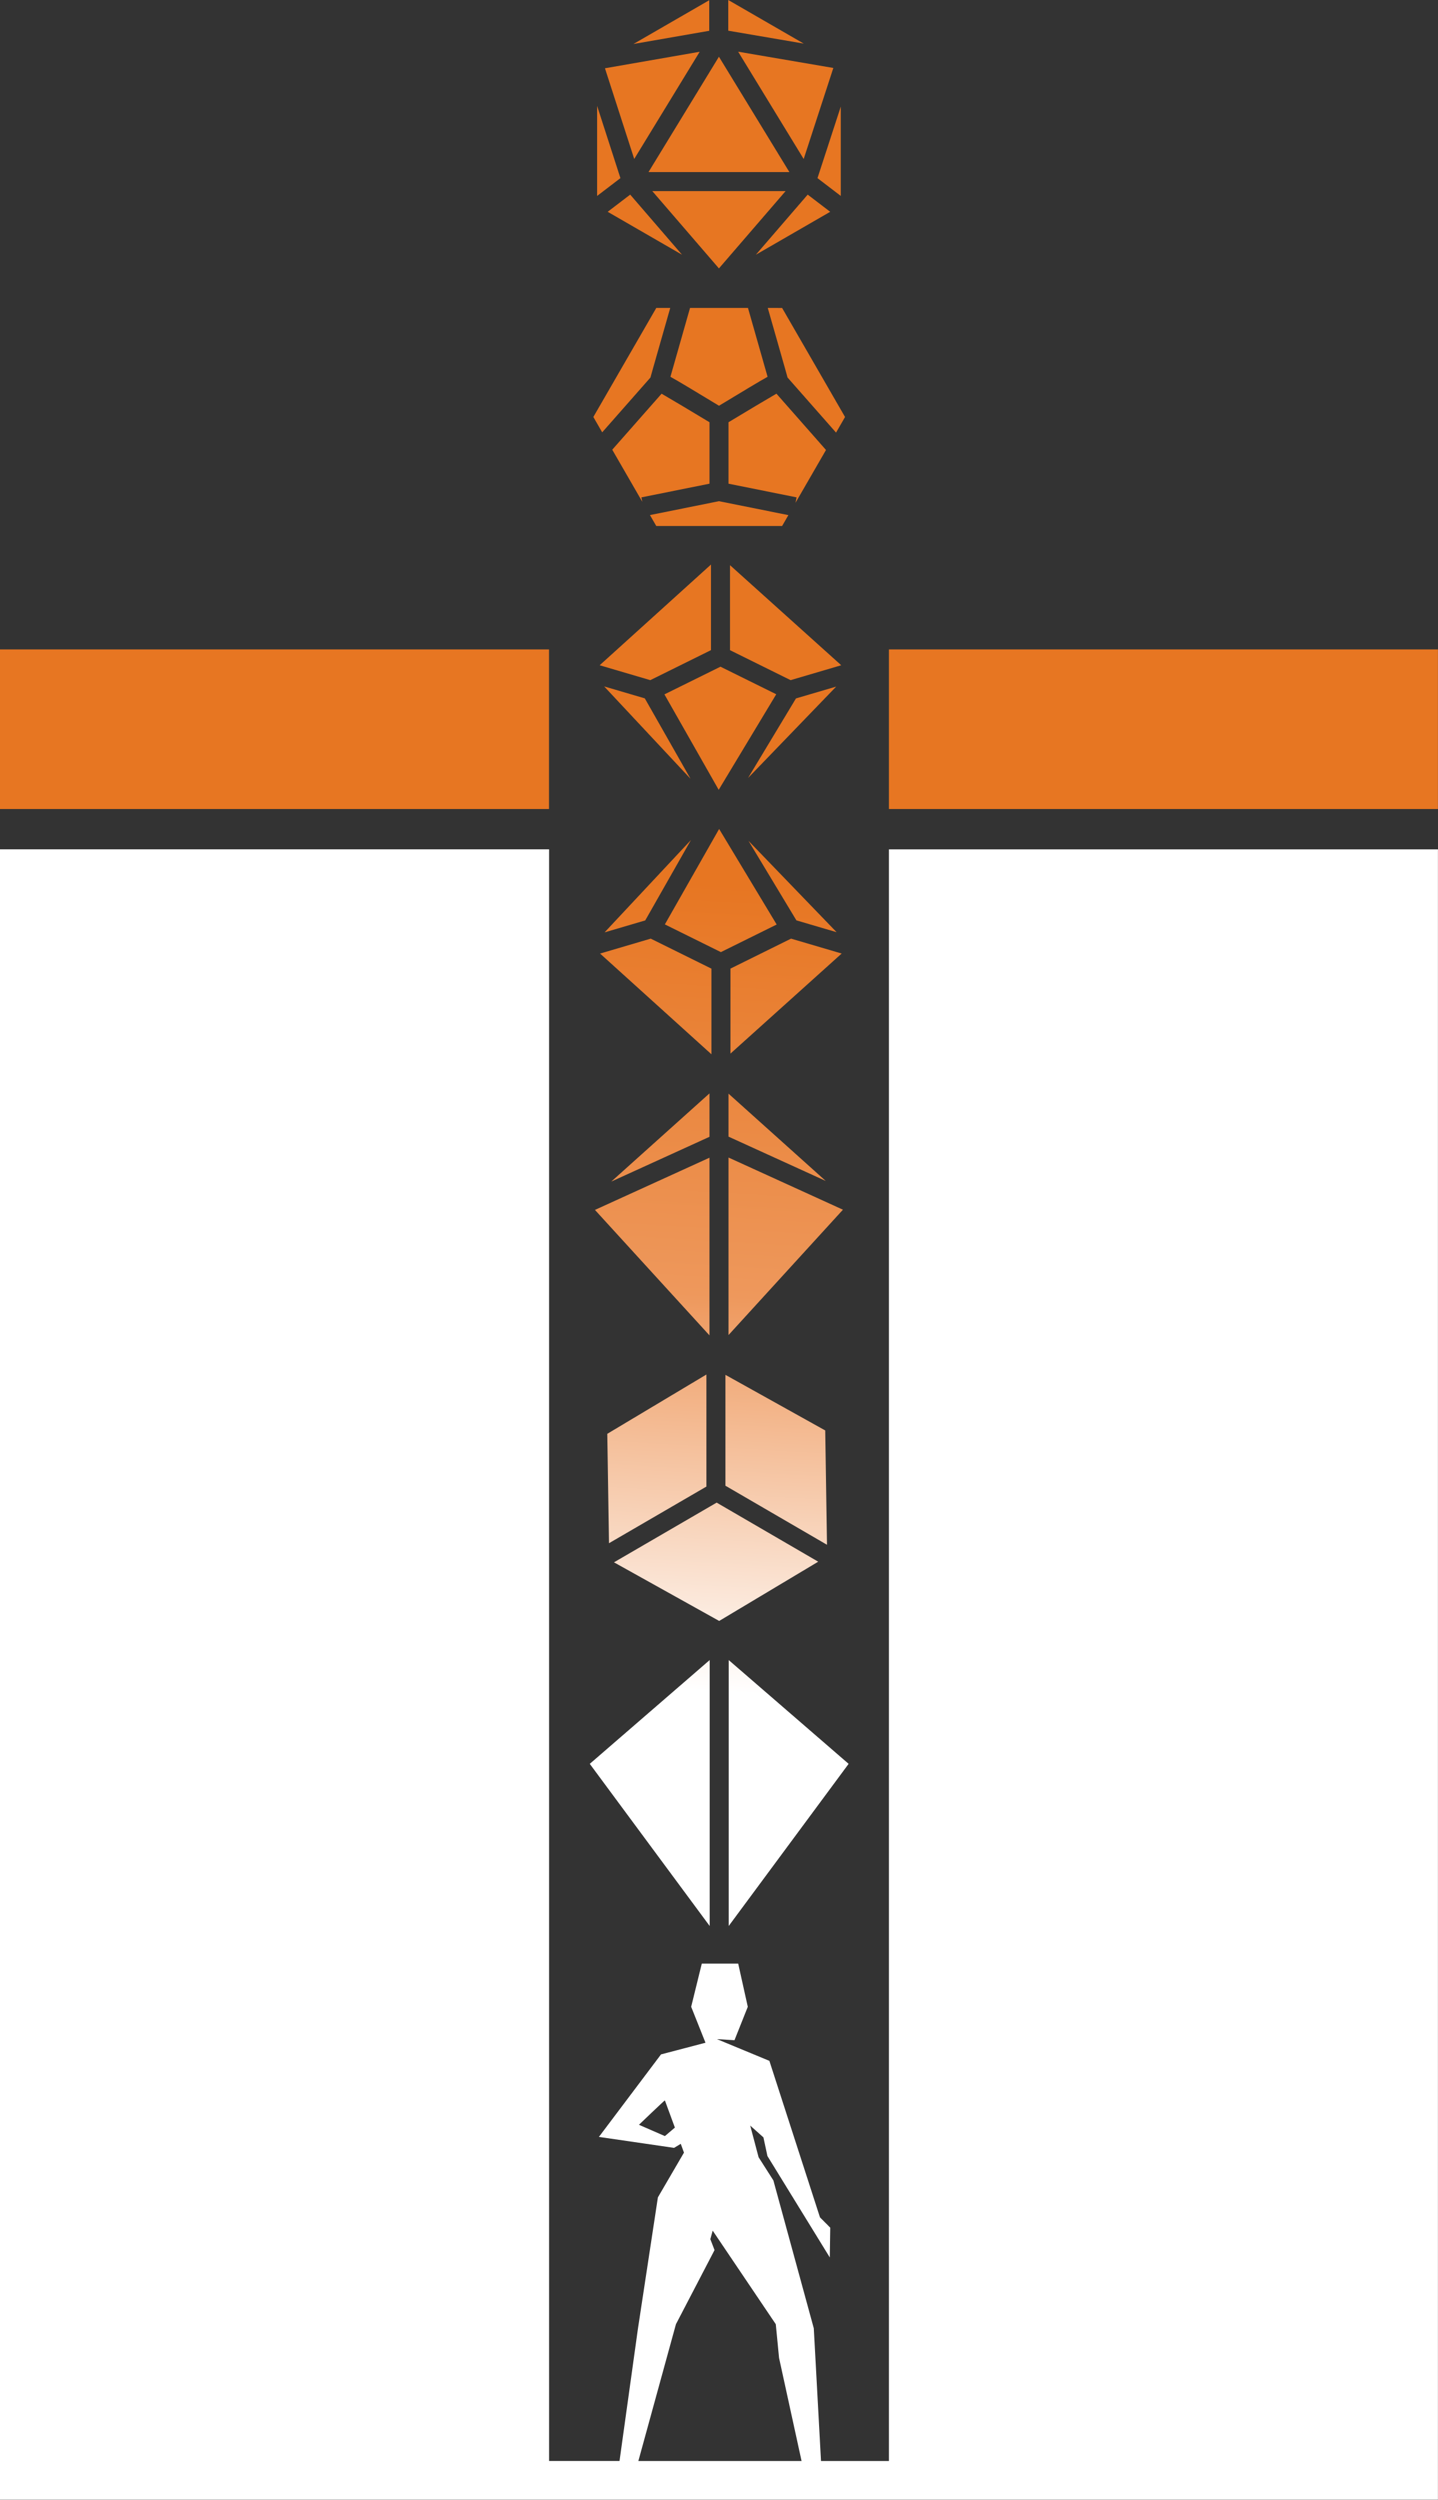
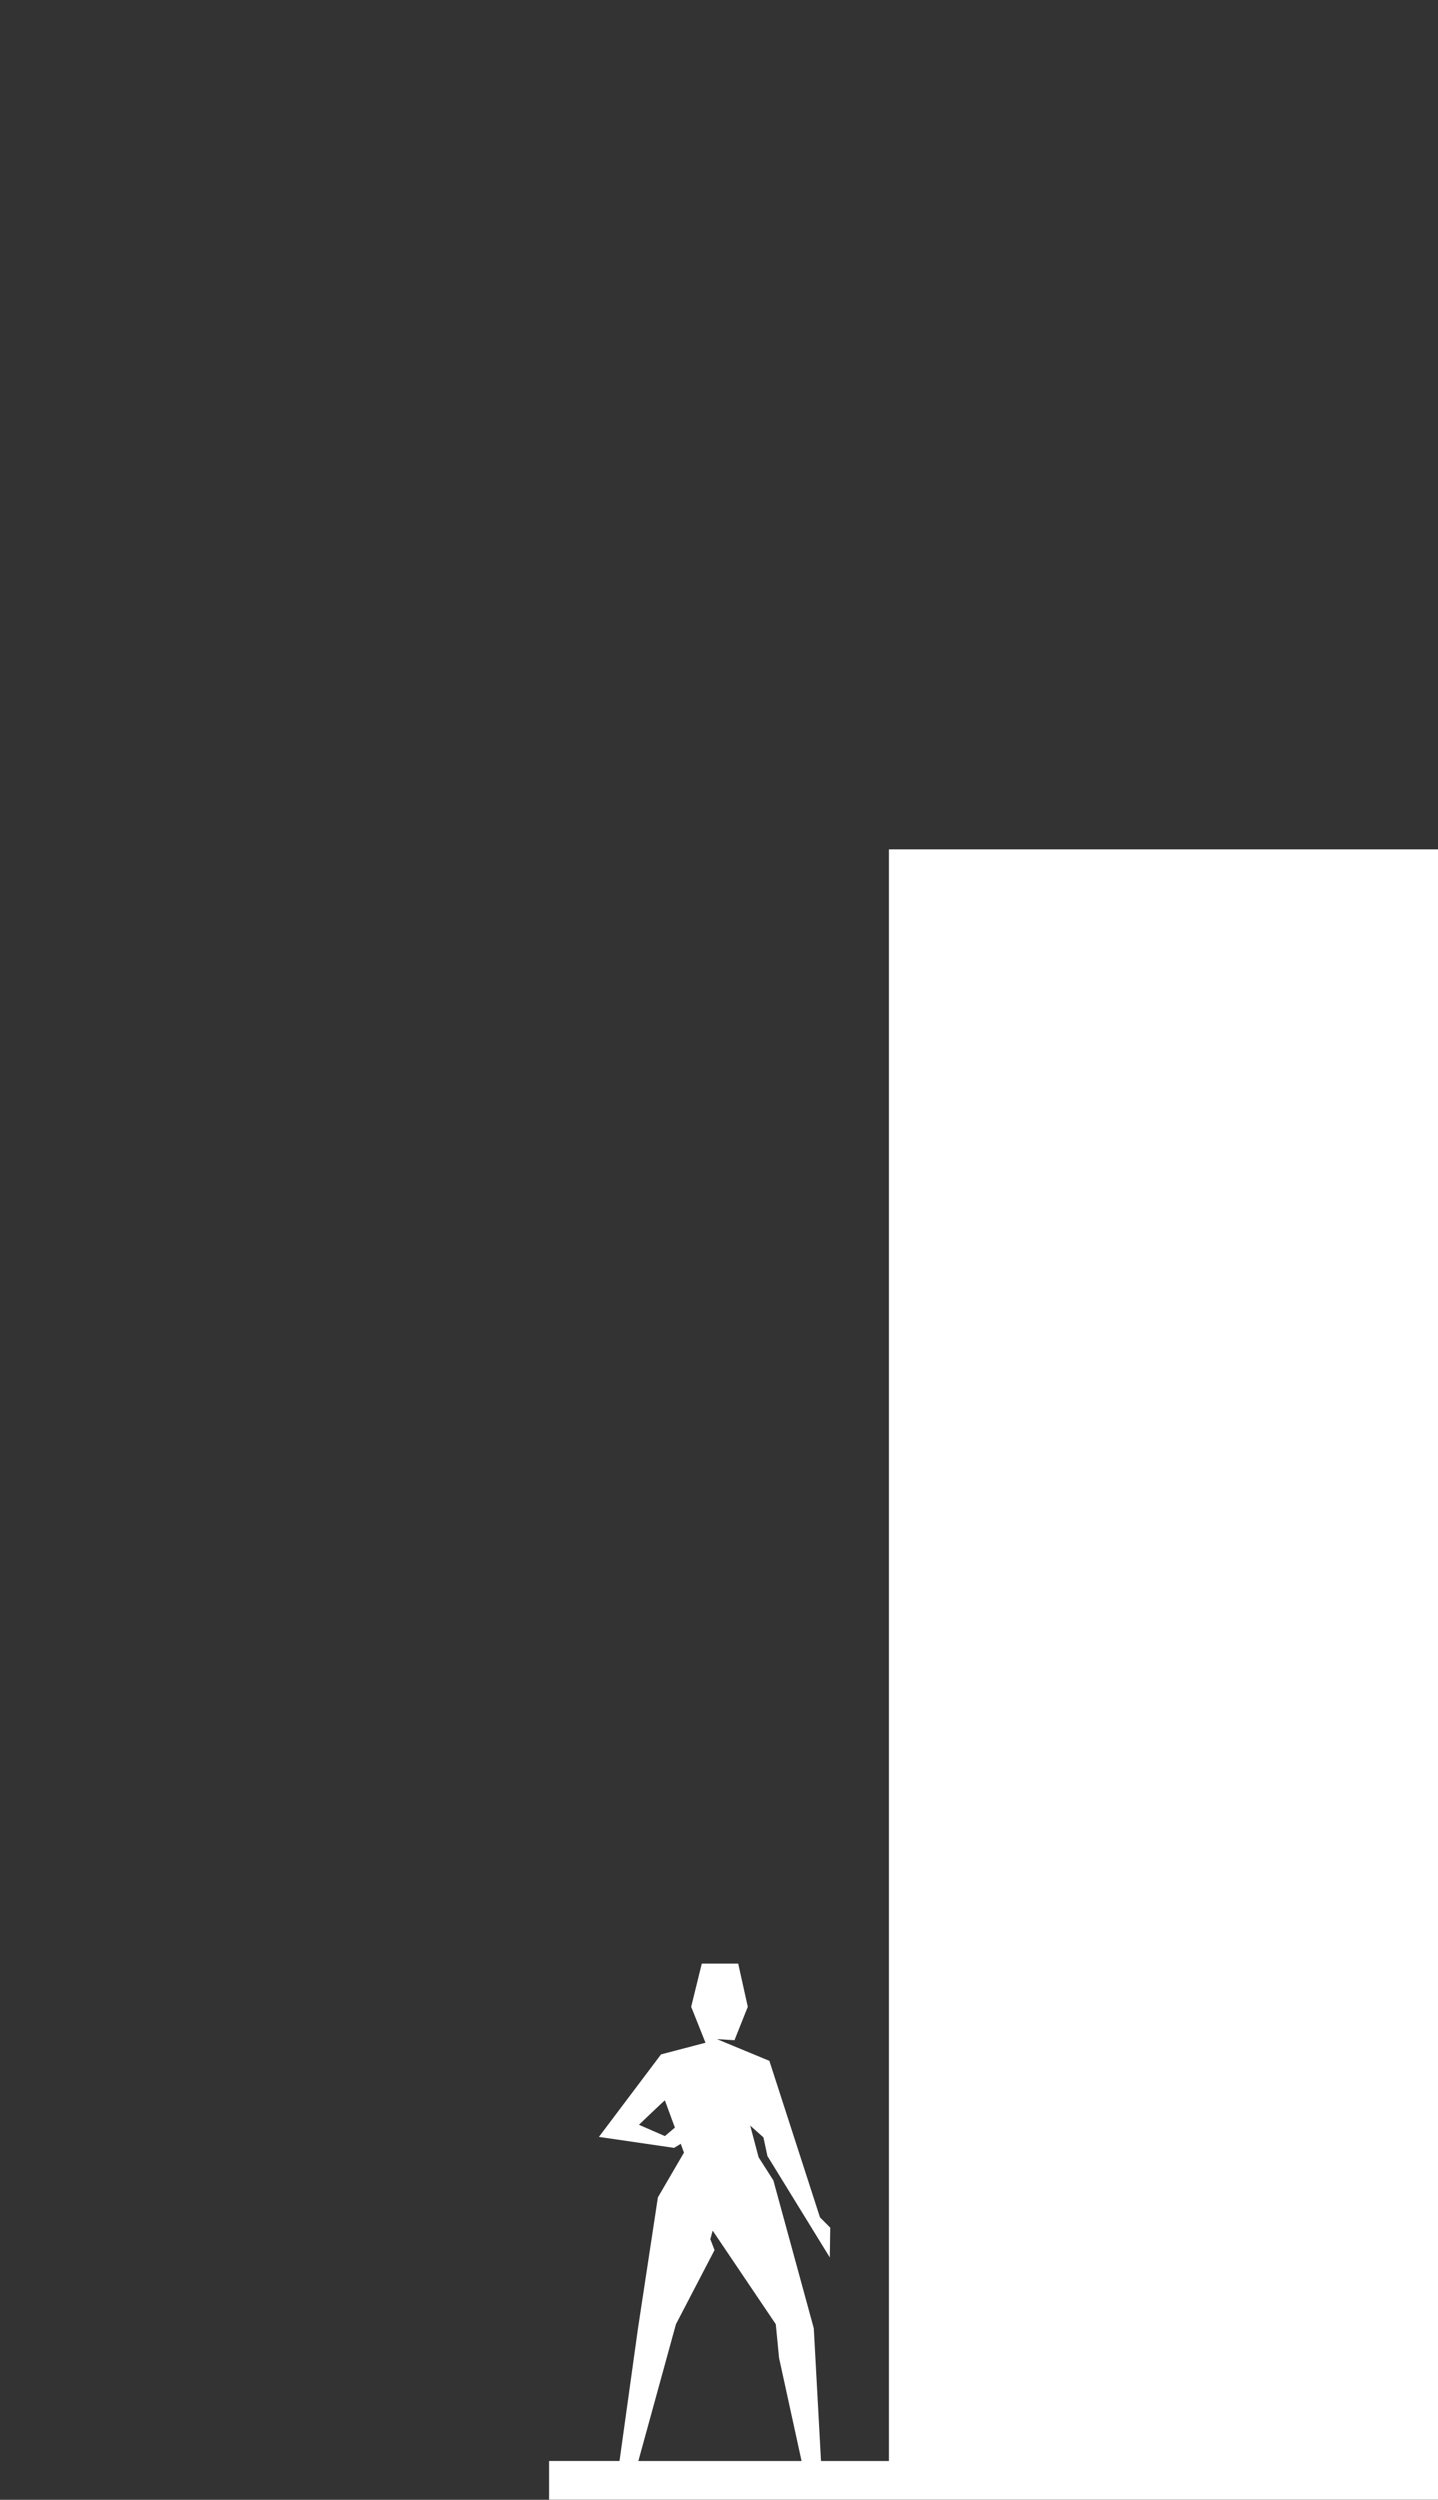
<svg xmlns="http://www.w3.org/2000/svg" xmlns:ns1="http://sodipodi.sourceforge.net/DTD/sodipodi-0.dtd" xmlns:ns2="http://www.inkscape.org/namespaces/inkscape" xmlns:xlink="http://www.w3.org/1999/xlink" id="Слой_1" x="0px" y="0px" viewBox="0 0 730.69 1269.841" xml:space="preserve" ns1:docname="врата-героев-тайтл.svg" ns2:version="1.2.2 (732a01da63, 2022-12-09)" width="730.69" height="1269.841" ns2:export-filename="врата-героев-тайтл.svg" ns2:export-xdpi="96" ns2:export-ydpi="96">
  <rect x="0" y="0" width="730.69" height="1269.841" fill="#333333" stroke="none" />
  <defs id="defs7182">
    <linearGradient ns2:collect="always" xlink:href="#SVGID_1_" id="linearGradient25820" gradientUnits="userSpaceOnUse" x1="259.796" y1="844.176" x2="291.544" y2="297.656" />
  </defs>
  <style type="text/css" id="style6440"> .st0{fill:#302D63;} .st1{fill:url(#SVGID_1_);} .st2{fill:url(#SVGID_2_);} .st3{fill:url(#SVGID_3_);} .st4{fill:url(#SVGID_4_);} .st5{fill:url(#SVGID_5_);} .st6{fill:url(#SVGID_6_);} .st7{fill:url(#SVGID_7_);} .st8{fill:url(#SVGID_8_);} .st9{fill:url(#SVGID_9_);} .st10{fill:url(#SVGID_10_);} .st11{fill:url(#SVGID_11_);} .st12{fill:url(#SVGID_12_);} .st13{fill:url(#SVGID_13_);} .st14{fill:url(#SVGID_14_);} .st15{fill:url(#SVGID_15_);} .st16{fill:url(#SVGID_16_);} .st17{fill:url(#SVGID_17_);} .st18{fill:url(#SVGID_18_);} .st19{fill:url(#SVGID_19_);} .st20{fill:url(#SVGID_20_);} .st21{fill:url(#SVGID_21_);} .st22{fill:url(#SVGID_22_);} .st23{fill:url(#SVGID_23_);} .st24{fill:url(#SVGID_24_);} .st25{fill:url(#SVGID_25_);} .st26{fill:url(#SVGID_26_);} .st27{fill:url(#SVGID_27_);} .st28{fill:url(#SVGID_28_);} .st29{fill:url(#SVGID_29_);} .st30{fill:url(#SVGID_30_);} .st31{fill:url(#SVGID_31_);} .st32{fill:url(#SVGID_32_);} .st33{fill:url(#SVGID_33_);} .st34{fill:url(#SVGID_34_);} .st35{fill:url(#SVGID_35_);} .st36{fill:url(#SVGID_36_);} .st37{fill:url(#SVGID_37_);} .st38{fill:#D68950;} </style>
  <style type="text/css" id="style6440-0"> .st0{fill:#302D63;} .st1{fill:url(#SVGID_1_);} .st2{fill:url(#SVGID_2_);} .st3{fill:url(#SVGID_3_);} .st4{fill:url(#SVGID_4_);} .st5{fill:url(#SVGID_5_);} .st6{fill:url(#SVGID_6_);} .st7{fill:url(#SVGID_7_);} .st8{fill:url(#SVGID_8_);} .st9{fill:url(#SVGID_9_);} .st10{fill:url(#SVGID_10_);} .st11{fill:url(#SVGID_11_);} .st12{fill:url(#SVGID_12_);} .st13{fill:url(#SVGID_13_);} .st14{fill:url(#SVGID_14_);} .st15{fill:url(#SVGID_15_);} .st16{fill:url(#SVGID_16_);} .st17{fill:url(#SVGID_17_);} .st18{fill:url(#SVGID_18_);} .st19{fill:url(#SVGID_19_);} .st20{fill:url(#SVGID_20_);} .st21{fill:url(#SVGID_21_);} .st22{fill:url(#SVGID_22_);} .st23{fill:url(#SVGID_23_);} .st24{fill:url(#SVGID_24_);} .st25{fill:url(#SVGID_25_);} .st26{fill:url(#SVGID_26_);} .st27{fill:url(#SVGID_27_);} .st28{fill:url(#SVGID_28_);} .st29{fill:url(#SVGID_29_);} .st30{fill:url(#SVGID_30_);} .st31{fill:url(#SVGID_31_);} .st32{fill:url(#SVGID_32_);} .st33{fill:url(#SVGID_33_);} .st34{fill:url(#SVGID_34_);} .st35{fill:url(#SVGID_35_);} .st36{fill:url(#SVGID_36_);} .st37{fill:url(#SVGID_37_);} .st38{fill:#D68950;} </style>
  <g id="g7169" ns2:label="логотип" transform="translate(249.303,2057.433)" style="display:inline">
    <linearGradient id="SVGID_1_" gradientUnits="userSpaceOnUse" x1="259.796" y1="844.176" x2="291.544" y2="297.656">
      <stop offset="0.258" style="stop-color:#ffffff;stop-opacity:1;" id="stop6466" />
      <stop offset="0.559" style="stop-color:#ee985c;stop-opacity:1;" id="stop48262" />
      <stop offset="0.872" style="stop-color:#e77622;stop-opacity:1;" id="stop6480" />
    </linearGradient>
    <linearGradient id="SVGID_2_" gradientUnits="userSpaceOnUse" x1="295.759" y1="846.265" x2="327.507" y2="299.746">
      <stop offset="0" style="stop-color:#5C5DA1" id="stop6485" />
      <stop offset="0.062" style="stop-color:#6D629B" id="stop6487" />
      <stop offset="0.224" style="stop-color:#916E8B" id="stop6489" />
      <stop offset="0.386" style="stop-color:#AB787A" id="stop6491" />
      <stop offset="0.545" style="stop-color:#BF806A" id="stop6493" />
      <stop offset="0.703" style="stop-color:#CC855C" id="stop6495" />
      <stop offset="0.856" style="stop-color:#D48853" id="stop6497" />
      <stop offset="1" style="stop-color:#D68950" id="stop6499" />
    </linearGradient>
    <linearGradient id="SVGID_3_" gradientUnits="userSpaceOnUse" x1="237.814" y1="842.899" x2="269.562" y2="296.379">
      <stop offset="0" style="stop-color:#5C5DA1" id="stop6504" />
      <stop offset="0.062" style="stop-color:#6D629B" id="stop6506" />
      <stop offset="0.224" style="stop-color:#916E8B" id="stop6508" />
      <stop offset="0.386" style="stop-color:#AB787A" id="stop6510" />
      <stop offset="0.545" style="stop-color:#BF806A" id="stop6512" />
      <stop offset="0.703" style="stop-color:#CC855C" id="stop6514" />
      <stop offset="0.856" style="stop-color:#D48853" id="stop6516" />
      <stop offset="1" style="stop-color:#D68950" id="stop6518" />
    </linearGradient>
    <linearGradient id="SVGID_4_" gradientUnits="userSpaceOnUse" x1="263.203" y1="844.374" x2="294.951" y2="297.854">
      <stop offset="0" style="stop-color:#5C5DA1" id="stop6523" />
      <stop offset="0.062" style="stop-color:#6D629B" id="stop6525" />
      <stop offset="0.224" style="stop-color:#916E8B" id="stop6527" />
      <stop offset="0.386" style="stop-color:#AB787A" id="stop6529" />
      <stop offset="0.545" style="stop-color:#BF806A" id="stop6531" />
      <stop offset="0.703" style="stop-color:#CC855C" id="stop6533" />
      <stop offset="0.856" style="stop-color:#D48853" id="stop6535" />
      <stop offset="1" style="stop-color:#D68950" id="stop6537" />
    </linearGradient>
    <linearGradient id="SVGID_5_" gradientUnits="userSpaceOnUse" x1="285.426" y1="845.665" x2="317.174" y2="299.145">
      <stop offset="0" style="stop-color:#5C5DA1" id="stop6542" />
      <stop offset="0.062" style="stop-color:#6D629B" id="stop6544" />
      <stop offset="0.224" style="stop-color:#916E8B" id="stop6546" />
      <stop offset="0.386" style="stop-color:#AB787A" id="stop6548" />
      <stop offset="0.545" style="stop-color:#BF806A" id="stop6550" />
      <stop offset="0.703" style="stop-color:#CC855C" id="stop6552" />
      <stop offset="0.856" style="stop-color:#D48853" id="stop6554" />
      <stop offset="1" style="stop-color:#D68950" id="stop6556" />
    </linearGradient>
    <linearGradient id="SVGID_6_" gradientUnits="userSpaceOnUse" x1="223.22" y1="842.051" x2="254.968" y2="295.532">
      <stop offset="0" style="stop-color:#5C5DA1" id="stop6561" />
      <stop offset="0.062" style="stop-color:#6D629B" id="stop6563" />
      <stop offset="0.224" style="stop-color:#916E8B" id="stop6565" />
      <stop offset="0.386" style="stop-color:#AB787A" id="stop6567" />
      <stop offset="0.545" style="stop-color:#BF806A" id="stop6569" />
      <stop offset="0.703" style="stop-color:#CC855C" id="stop6571" />
      <stop offset="0.856" style="stop-color:#D48853" id="stop6573" />
      <stop offset="1" style="stop-color:#D68950" id="stop6575" />
    </linearGradient>
    <linearGradient id="SVGID_7_" gradientUnits="userSpaceOnUse" x1="268.013" y1="844.653" x2="299.761" y2="298.134">
      <stop offset="0" style="stop-color:#5C5DA1" id="stop6580" />
      <stop offset="0.062" style="stop-color:#6D629B" id="stop6582" />
      <stop offset="0.224" style="stop-color:#916E8B" id="stop6584" />
      <stop offset="0.386" style="stop-color:#AB787A" id="stop6586" />
      <stop offset="0.545" style="stop-color:#BF806A" id="stop6588" />
      <stop offset="0.703" style="stop-color:#CC855C" id="stop6590" />
      <stop offset="0.856" style="stop-color:#D48853" id="stop6592" />
      <stop offset="1" style="stop-color:#D68950" id="stop6594" />
    </linearGradient>
    <linearGradient id="SVGID_8_" gradientUnits="userSpaceOnUse" x1="240.116" y1="843.033" x2="271.864" y2="296.513">
      <stop offset="0" style="stop-color:#5C5DA1" id="stop6599" />
      <stop offset="0.062" style="stop-color:#6D629B" id="stop6601" />
      <stop offset="0.224" style="stop-color:#916E8B" id="stop6603" />
      <stop offset="0.386" style="stop-color:#AB787A" id="stop6605" />
      <stop offset="0.545" style="stop-color:#BF806A" id="stop6607" />
      <stop offset="0.703" style="stop-color:#CC855C" id="stop6609" />
      <stop offset="0.856" style="stop-color:#D48853" id="stop6611" />
      <stop offset="1" style="stop-color:#D68950" id="stop6613" />
    </linearGradient>
    <linearGradient id="SVGID_9_" gradientUnits="userSpaceOnUse" x1="293.227" y1="846.118" x2="324.975" y2="299.598">
      <stop offset="0" style="stop-color:#5C5DA1" id="stop6618" />
      <stop offset="0.062" style="stop-color:#6D629B" id="stop6620" />
      <stop offset="0.224" style="stop-color:#916E8B" id="stop6622" />
      <stop offset="0.386" style="stop-color:#AB787A" id="stop6624" />
      <stop offset="0.545" style="stop-color:#BF806A" id="stop6626" />
      <stop offset="0.703" style="stop-color:#CC855C" id="stop6628" />
      <stop offset="0.856" style="stop-color:#D48853" id="stop6630" />
      <stop offset="1" style="stop-color:#D68950" id="stop6632" />
    </linearGradient>
    <linearGradient id="SVGID_10_" gradientUnits="userSpaceOnUse" x1="298.746" y1="846.427" x2="330.494" y2="299.908">
      <stop offset="0" style="stop-color:#5C5DA1" id="stop6637" />
      <stop offset="0.062" style="stop-color:#6D629B" id="stop6639" />
      <stop offset="0.224" style="stop-color:#916E8B" id="stop6641" />
      <stop offset="0.386" style="stop-color:#AB787A" id="stop6643" />
      <stop offset="0.545" style="stop-color:#BF806A" id="stop6645" />
      <stop offset="0.703" style="stop-color:#CC855C" id="stop6647" />
      <stop offset="0.856" style="stop-color:#D48853" id="stop6649" />
      <stop offset="1" style="stop-color:#D68950" id="stop6651" />
    </linearGradient>
    <linearGradient id="SVGID_11_" gradientUnits="userSpaceOnUse" x1="354.091" y1="280.973" x2="354.155" y2="279.882">
      <stop offset="0" style="stop-color:#5C5DA1" id="stop6656" />
      <stop offset="0.062" style="stop-color:#6D629B" id="stop6658" />
      <stop offset="0.224" style="stop-color:#916E8B" id="stop6660" />
      <stop offset="0.386" style="stop-color:#AB787A" id="stop6662" />
      <stop offset="0.545" style="stop-color:#BF806A" id="stop6664" />
      <stop offset="0.703" style="stop-color:#CC855C" id="stop6666" />
      <stop offset="0.856" style="stop-color:#D48853" id="stop6668" />
      <stop offset="1" style="stop-color:#D68950" id="stop6670" />
    </linearGradient>
    <linearGradient id="SVGID_12_" gradientUnits="userSpaceOnUse" x1="238.612" y1="842.946" x2="270.36" y2="296.426">
      <stop offset="0" style="stop-color:#5C5DA1" id="stop6675" />
      <stop offset="0.062" style="stop-color:#6D629B" id="stop6677" />
      <stop offset="0.224" style="stop-color:#916E8B" id="stop6679" />
      <stop offset="0.386" style="stop-color:#AB787A" id="stop6681" />
      <stop offset="0.545" style="stop-color:#BF806A" id="stop6683" />
      <stop offset="0.703" style="stop-color:#CC855C" id="stop6685" />
      <stop offset="0.856" style="stop-color:#D48853" id="stop6687" />
      <stop offset="1" style="stop-color:#D68950" id="stop6689" />
    </linearGradient>
    <linearGradient id="SVGID_13_" gradientUnits="userSpaceOnUse" x1="253.664" y1="843.82" x2="285.412" y2="297.3">
      <stop offset="0" style="stop-color:#5C5DA1" id="stop6694" />
      <stop offset="0.062" style="stop-color:#6D629B" id="stop6696" />
      <stop offset="0.224" style="stop-color:#916E8B" id="stop6698" />
      <stop offset="0.386" style="stop-color:#AB787A" id="stop6700" />
      <stop offset="0.545" style="stop-color:#BF806A" id="stop6702" />
      <stop offset="0.703" style="stop-color:#CC855C" id="stop6704" />
      <stop offset="0.856" style="stop-color:#D48853" id="stop6706" />
      <stop offset="1" style="stop-color:#D68950" id="stop6708" />
    </linearGradient>
    <linearGradient id="SVGID_14_" gradientUnits="userSpaceOnUse" x1="254.314" y1="843.858" x2="286.062" y2="297.338">
      <stop offset="0" style="stop-color:#5C5DA1" id="stop6713" />
      <stop offset="0.062" style="stop-color:#6D629B" id="stop6715" />
      <stop offset="0.224" style="stop-color:#916E8B" id="stop6717" />
      <stop offset="0.386" style="stop-color:#AB787A" id="stop6719" />
      <stop offset="0.545" style="stop-color:#BF806A" id="stop6721" />
      <stop offset="0.703" style="stop-color:#CC855C" id="stop6723" />
      <stop offset="0.856" style="stop-color:#D48853" id="stop6725" />
      <stop offset="1" style="stop-color:#D68950" id="stop6727" />
    </linearGradient>
    <linearGradient id="SVGID_15_" gradientUnits="userSpaceOnUse" x1="302.291" y1="846.645" x2="334.039" y2="300.125">
      <stop offset="0" style="stop-color:#5C5DA1" id="stop6732" />
      <stop offset="0.062" style="stop-color:#6D629B" id="stop6734" />
      <stop offset="0.224" style="stop-color:#916E8B" id="stop6736" />
      <stop offset="0.386" style="stop-color:#AB787A" id="stop6738" />
      <stop offset="0.545" style="stop-color:#BF806A" id="stop6740" />
      <stop offset="0.703" style="stop-color:#CC855C" id="stop6742" />
      <stop offset="0.856" style="stop-color:#D48853" id="stop6744" />
      <stop offset="1" style="stop-color:#D68950" id="stop6746" />
    </linearGradient>
    <linearGradient id="SVGID_16_" gradientUnits="userSpaceOnUse" x1="306.98" y1="846.917" x2="338.728" y2="300.397">
      <stop offset="0" style="stop-color:#5C5DA1" id="stop6751" />
      <stop offset="0.062" style="stop-color:#6D629B" id="stop6753" />
      <stop offset="0.224" style="stop-color:#916E8B" id="stop6755" />
      <stop offset="0.386" style="stop-color:#AB787A" id="stop6757" />
      <stop offset="0.545" style="stop-color:#BF806A" id="stop6759" />
      <stop offset="0.703" style="stop-color:#CC855C" id="stop6761" />
      <stop offset="0.856" style="stop-color:#D48853" id="stop6763" />
      <stop offset="1" style="stop-color:#D68950" id="stop6765" />
    </linearGradient>
    <linearGradient id="SVGID_17_" gradientUnits="userSpaceOnUse" x1="309.694" y1="847.075" x2="341.442" y2="300.555">
      <stop offset="0" style="stop-color:#5C5DA1" id="stop6770" />
      <stop offset="0.062" style="stop-color:#6D629B" id="stop6772" />
      <stop offset="0.224" style="stop-color:#916E8B" id="stop6774" />
      <stop offset="0.386" style="stop-color:#AB787A" id="stop6776" />
      <stop offset="0.545" style="stop-color:#BF806A" id="stop6778" />
      <stop offset="0.703" style="stop-color:#CC855C" id="stop6780" />
      <stop offset="0.856" style="stop-color:#D48853" id="stop6782" />
      <stop offset="1" style="stop-color:#D68950" id="stop6784" />
    </linearGradient>
    <linearGradient id="SVGID_18_" gradientUnits="userSpaceOnUse" x1="260.113" y1="844.195" x2="291.861" y2="297.675">
      <stop offset="0" style="stop-color:#5C5DA1" id="stop6789" />
      <stop offset="0.062" style="stop-color:#6D629B" id="stop6791" />
      <stop offset="0.224" style="stop-color:#916E8B" id="stop6793" />
      <stop offset="0.386" style="stop-color:#AB787A" id="stop6795" />
      <stop offset="0.545" style="stop-color:#BF806A" id="stop6797" />
      <stop offset="0.703" style="stop-color:#CC855C" id="stop6799" />
      <stop offset="0.856" style="stop-color:#D48853" id="stop6801" />
      <stop offset="1" style="stop-color:#D68950" id="stop6803" />
    </linearGradient>
    <linearGradient id="SVGID_19_" gradientUnits="userSpaceOnUse" x1="287.181" y1="845.767" x2="318.929" y2="299.247">
      <stop offset="0" style="stop-color:#5C5DA1" id="stop6808" />
      <stop offset="0.062" style="stop-color:#6D629B" id="stop6810" />
      <stop offset="0.224" style="stop-color:#916E8B" id="stop6812" />
      <stop offset="0.386" style="stop-color:#AB787A" id="stop6814" />
      <stop offset="0.545" style="stop-color:#BF806A" id="stop6816" />
      <stop offset="0.703" style="stop-color:#CC855C" id="stop6818" />
      <stop offset="0.856" style="stop-color:#D48853" id="stop6820" />
      <stop offset="1" style="stop-color:#D68950" id="stop6822" />
    </linearGradient>
    <linearGradient id="SVGID_20_" gradientUnits="userSpaceOnUse" x1="320.946" y1="847.728" x2="352.694" y2="301.209">
      <stop offset="0" style="stop-color:#5C5DA1" id="stop6827" />
      <stop offset="0.062" style="stop-color:#6D629B" id="stop6829" />
      <stop offset="0.224" style="stop-color:#916E8B" id="stop6831" />
      <stop offset="0.386" style="stop-color:#AB787A" id="stop6833" />
      <stop offset="0.545" style="stop-color:#BF806A" id="stop6835" />
      <stop offset="0.703" style="stop-color:#CC855C" id="stop6837" />
      <stop offset="0.856" style="stop-color:#D48853" id="stop6839" />
      <stop offset="1" style="stop-color:#D68950" id="stop6841" />
    </linearGradient>
    <linearGradient id="SVGID_21_" gradientUnits="userSpaceOnUse" x1="266.435" y1="844.562" x2="298.183" y2="298.042">
      <stop offset="0" style="stop-color:#5C5DA1" id="stop6846" />
      <stop offset="0.062" style="stop-color:#6D629B" id="stop6848" />
      <stop offset="0.224" style="stop-color:#916E8B" id="stop6850" />
      <stop offset="0.386" style="stop-color:#AB787A" id="stop6852" />
      <stop offset="0.545" style="stop-color:#BF806A" id="stop6854" />
      <stop offset="0.703" style="stop-color:#CC855C" id="stop6856" />
      <stop offset="0.856" style="stop-color:#D48853" id="stop6858" />
      <stop offset="1" style="stop-color:#D68950" id="stop6860" />
    </linearGradient>
    <linearGradient id="SVGID_22_" gradientUnits="userSpaceOnUse" x1="224.45" y1="842.123" x2="256.198" y2="295.603">
      <stop offset="0" style="stop-color:#5C5DA1" id="stop6865" />
      <stop offset="0.062" style="stop-color:#6D629B" id="stop6867" />
      <stop offset="0.224" style="stop-color:#916E8B" id="stop6869" />
      <stop offset="0.386" style="stop-color:#AB787A" id="stop6871" />
      <stop offset="0.545" style="stop-color:#BF806A" id="stop6873" />
      <stop offset="0.703" style="stop-color:#CC855C" id="stop6875" />
      <stop offset="0.856" style="stop-color:#D48853" id="stop6877" />
      <stop offset="1" style="stop-color:#D68950" id="stop6879" />
    </linearGradient>
    <linearGradient id="SVGID_23_" gradientUnits="userSpaceOnUse" x1="270.763" y1="844.813" x2="302.51" y2="298.293">
      <stop offset="0" style="stop-color:#5C5DA1" id="stop6884" />
      <stop offset="0.062" style="stop-color:#6D629B" id="stop6886" />
      <stop offset="0.224" style="stop-color:#916E8B" id="stop6888" />
      <stop offset="0.386" style="stop-color:#AB787A" id="stop6890" />
      <stop offset="0.545" style="stop-color:#BF806A" id="stop6892" />
      <stop offset="0.703" style="stop-color:#CC855C" id="stop6894" />
      <stop offset="0.856" style="stop-color:#D48853" id="stop6896" />
      <stop offset="1" style="stop-color:#D68950" id="stop6898" />
    </linearGradient>
    <linearGradient id="SVGID_24_" gradientUnits="userSpaceOnUse" x1="279.879" y1="845.343" x2="311.627" y2="298.823">
      <stop offset="0" style="stop-color:#5C5DA1" id="stop6903" />
      <stop offset="0.062" style="stop-color:#6D629B" id="stop6905" />
      <stop offset="0.224" style="stop-color:#916E8B" id="stop6907" />
      <stop offset="0.386" style="stop-color:#AB787A" id="stop6909" />
      <stop offset="0.545" style="stop-color:#BF806A" id="stop6911" />
      <stop offset="0.703" style="stop-color:#CC855C" id="stop6913" />
      <stop offset="0.856" style="stop-color:#D48853" id="stop6915" />
      <stop offset="1" style="stop-color:#D68950" id="stop6917" />
    </linearGradient>
    <linearGradient id="SVGID_25_" gradientUnits="userSpaceOnUse" x1="255.292" y1="843.914" x2="287.04" y2="297.395">
      <stop offset="0" style="stop-color:#5C5DA1" id="stop6922" />
      <stop offset="0.062" style="stop-color:#6D629B" id="stop6924" />
      <stop offset="0.224" style="stop-color:#916E8B" id="stop6926" />
      <stop offset="0.386" style="stop-color:#AB787A" id="stop6928" />
      <stop offset="0.545" style="stop-color:#BF806A" id="stop6930" />
      <stop offset="0.703" style="stop-color:#CC855C" id="stop6932" />
      <stop offset="0.856" style="stop-color:#D48853" id="stop6934" />
      <stop offset="1" style="stop-color:#D68950" id="stop6936" />
    </linearGradient>
    <linearGradient id="SVGID_26_" gradientUnits="userSpaceOnUse" x1="254.834" y1="843.888" x2="286.582" y2="297.368">
      <stop offset="0" style="stop-color:#5C5DA1" id="stop6941" />
      <stop offset="0.062" style="stop-color:#6D629B" id="stop6943" />
      <stop offset="0.224" style="stop-color:#916E8B" id="stop6945" />
      <stop offset="0.386" style="stop-color:#AB787A" id="stop6947" />
      <stop offset="0.545" style="stop-color:#BF806A" id="stop6949" />
      <stop offset="0.703" style="stop-color:#CC855C" id="stop6951" />
      <stop offset="0.856" style="stop-color:#D48853" id="stop6953" />
      <stop offset="1" style="stop-color:#D68950" id="stop6955" />
    </linearGradient>
    <linearGradient id="SVGID_27_" gradientUnits="userSpaceOnUse" x1="231.809" y1="842.55" x2="263.557" y2="296.031">
      <stop offset="0" style="stop-color:#5C5DA1" id="stop6960" />
      <stop offset="0.062" style="stop-color:#6D629B" id="stop6962" />
      <stop offset="0.224" style="stop-color:#916E8B" id="stop6964" />
      <stop offset="0.386" style="stop-color:#AB787A" id="stop6966" />
      <stop offset="0.545" style="stop-color:#BF806A" id="stop6968" />
      <stop offset="0.703" style="stop-color:#CC855C" id="stop6970" />
      <stop offset="0.856" style="stop-color:#D48853" id="stop6972" />
      <stop offset="1" style="stop-color:#D68950" id="stop6974" />
    </linearGradient>
    <linearGradient id="SVGID_28_" gradientUnits="userSpaceOnUse" x1="208.335" y1="841.187" x2="240.083" y2="294.667">
      <stop offset="0" style="stop-color:#5C5DA1" id="stop6979" />
      <stop offset="0.062" style="stop-color:#6D629B" id="stop6981" />
      <stop offset="0.224" style="stop-color:#916E8B" id="stop6983" />
      <stop offset="0.386" style="stop-color:#AB787A" id="stop6985" />
      <stop offset="0.545" style="stop-color:#BF806A" id="stop6987" />
      <stop offset="0.703" style="stop-color:#CC855C" id="stop6989" />
      <stop offset="0.856" style="stop-color:#D48853" id="stop6991" />
      <stop offset="1" style="stop-color:#D68950" id="stop6993" />
    </linearGradient>
    <linearGradient id="SVGID_29_" gradientUnits="userSpaceOnUse" x1="300.969" y1="846.568" x2="332.717" y2="300.048">
      <stop offset="0" style="stop-color:#5C5DA1" id="stop6998" />
      <stop offset="0.062" style="stop-color:#6D629B" id="stop7000" />
      <stop offset="0.224" style="stop-color:#916E8B" id="stop7002" />
      <stop offset="0.386" style="stop-color:#AB787A" id="stop7004" />
      <stop offset="0.545" style="stop-color:#BF806A" id="stop7006" />
      <stop offset="0.703" style="stop-color:#CC855C" id="stop7008" />
      <stop offset="0.856" style="stop-color:#D48853" id="stop7010" />
      <stop offset="1" style="stop-color:#D68950" id="stop7012" />
    </linearGradient>
    <linearGradient id="SVGID_30_" gradientUnits="userSpaceOnUse" x1="287.086" y1="845.761" x2="318.834" y2="299.242">
      <stop offset="0" style="stop-color:#5C5DA1" id="stop7017" />
      <stop offset="0.062" style="stop-color:#6D629B" id="stop7019" />
      <stop offset="0.224" style="stop-color:#916E8B" id="stop7021" />
      <stop offset="0.386" style="stop-color:#AB787A" id="stop7023" />
      <stop offset="0.545" style="stop-color:#BF806A" id="stop7025" />
      <stop offset="0.703" style="stop-color:#CC855C" id="stop7027" />
      <stop offset="0.856" style="stop-color:#D48853" id="stop7029" />
      <stop offset="1" style="stop-color:#D68950" id="stop7031" />
    </linearGradient>
    <linearGradient id="SVGID_31_" gradientUnits="userSpaceOnUse" x1="225.532" y1="842.186" x2="257.28" y2="295.666">
      <stop offset="0" style="stop-color:#5C5DA1" id="stop7036" />
      <stop offset="0.062" style="stop-color:#6D629B" id="stop7038" />
      <stop offset="0.224" style="stop-color:#916E8B" id="stop7040" />
      <stop offset="0.386" style="stop-color:#AB787A" id="stop7042" />
      <stop offset="0.545" style="stop-color:#BF806A" id="stop7044" />
      <stop offset="0.703" style="stop-color:#CC855C" id="stop7046" />
      <stop offset="0.856" style="stop-color:#D48853" id="stop7048" />
      <stop offset="1" style="stop-color:#D68950" id="stop7050" />
    </linearGradient>
    <linearGradient id="SVGID_32_" gradientUnits="userSpaceOnUse" x1="273.743" y1="844.986" x2="305.491" y2="298.467">
      <stop offset="0" style="stop-color:#5C5DA1" id="stop7055" />
      <stop offset="0.062" style="stop-color:#6D629B" id="stop7057" />
      <stop offset="0.224" style="stop-color:#916E8B" id="stop7059" />
      <stop offset="0.386" style="stop-color:#AB787A" id="stop7061" />
      <stop offset="0.545" style="stop-color:#BF806A" id="stop7063" />
      <stop offset="0.703" style="stop-color:#CC855C" id="stop7065" />
      <stop offset="0.856" style="stop-color:#D48853" id="stop7067" />
      <stop offset="1" style="stop-color:#D68950" id="stop7069" />
    </linearGradient>
    <linearGradient id="SVGID_33_" gradientUnits="userSpaceOnUse" x1="248.647" y1="843.528" x2="280.395" y2="297.009">
      <stop offset="0" style="stop-color:#5C5DA1" id="stop7074" />
      <stop offset="0.062" style="stop-color:#6D629B" id="stop7076" />
      <stop offset="0.224" style="stop-color:#916E8B" id="stop7078" />
      <stop offset="0.386" style="stop-color:#AB787A" id="stop7080" />
      <stop offset="0.545" style="stop-color:#BF806A" id="stop7082" />
      <stop offset="0.703" style="stop-color:#CC855C" id="stop7084" />
      <stop offset="0.856" style="stop-color:#D48853" id="stop7086" />
      <stop offset="1" style="stop-color:#D68950" id="stop7088" />
    </linearGradient>
    <linearGradient id="SVGID_34_" gradientUnits="userSpaceOnUse" x1="301.749" y1="846.613" x2="333.497" y2="300.094">
      <stop offset="0" style="stop-color:#5C5DA1" id="stop7093" />
      <stop offset="0.062" style="stop-color:#6D629B" id="stop7095" />
      <stop offset="0.224" style="stop-color:#916E8B" id="stop7097" />
      <stop offset="0.386" style="stop-color:#AB787A" id="stop7099" />
      <stop offset="0.545" style="stop-color:#BF806A" id="stop7101" />
      <stop offset="0.703" style="stop-color:#CC855C" id="stop7103" />
      <stop offset="0.856" style="stop-color:#D48853" id="stop7105" />
      <stop offset="1" style="stop-color:#D68950" id="stop7107" />
    </linearGradient>
    <linearGradient id="SVGID_35_" gradientUnits="userSpaceOnUse" x1="302.645" y1="846.665" x2="334.393" y2="300.146">
      <stop offset="0" style="stop-color:#5C5DA1" id="stop7112" />
      <stop offset="0.062" style="stop-color:#6D629B" id="stop7114" />
      <stop offset="0.224" style="stop-color:#916E8B" id="stop7116" />
      <stop offset="0.386" style="stop-color:#AB787A" id="stop7118" />
      <stop offset="0.545" style="stop-color:#BF806A" id="stop7120" />
      <stop offset="0.703" style="stop-color:#CC855C" id="stop7122" />
      <stop offset="0.856" style="stop-color:#D48853" id="stop7124" />
      <stop offset="1" style="stop-color:#D68950" id="stop7126" />
    </linearGradient>
    <linearGradient id="SVGID_36_" gradientUnits="userSpaceOnUse" x1="354.286" y1="394.599" x2="354.318" y2="394.053">
      <stop offset="0" style="stop-color:#5C5DA1" id="stop7131" />
      <stop offset="0.062" style="stop-color:#6D629B" id="stop7133" />
      <stop offset="0.224" style="stop-color:#916E8B" id="stop7135" />
      <stop offset="0.386" style="stop-color:#AB787A" id="stop7137" />
      <stop offset="0.545" style="stop-color:#BF806A" id="stop7139" />
      <stop offset="0.703" style="stop-color:#CC855C" id="stop7141" />
      <stop offset="0.856" style="stop-color:#D48853" id="stop7143" />
      <stop offset="1" style="stop-color:#D68950" id="stop7145" />
    </linearGradient>
    <linearGradient id="SVGID_37_" gradientUnits="userSpaceOnUse" x1="242.495" y1="843.171" x2="274.243" y2="296.651">
      <stop offset="0" style="stop-color:#5C5DA1" id="stop7150" />
      <stop offset="0.062" style="stop-color:#6D629B" id="stop7152" />
      <stop offset="0.224" style="stop-color:#916E8B" id="stop7154" />
      <stop offset="0.386" style="stop-color:#AB787A" id="stop7156" />
      <stop offset="0.545" style="stop-color:#BF806A" id="stop7158" />
      <stop offset="0.703" style="stop-color:#CC855C" id="stop7160" />
      <stop offset="0.856" style="stop-color:#D48853" id="stop7162" />
      <stop offset="1" style="stop-color:#D68950" id="stop7164" />
    </linearGradient>
-     <path class="st0" d="m 370.54,354.03 v 671.6 h -28.31 l -3.01,-55.31 -16.84,-61.61 -6.17,-9.67 -3.49,-13.19 5.51,4.92 1.66,7.76 26,42.27 0.19,-12.41 -4.28,-4.29 -21.09,-65.22 -21.87,-9.06 7.32,0.46 5.55,-13.93 -4,-18 h -15.17 l -4.43,18 5.97,14.98 -18.54,4.86 -25.89,34.38 31.34,4.57 2.78,-1.69 1.34,3.67 -10.87,18.64 -8.33,54.79 -7.67,55.07 H 228.88 V 354.02 H 0 v 687.73 h 226.72 2.14 141.68 0.13 228.72 V 354.03 Z m -93.39,536.2 -10.81,-4.71 c 0,0 10.49,-10.06 10.81,-10.17 l 4.17,11.34 z m 4.61,78.39 16.09,-30.89 -1.75,-4.54 0.97,-3.57 26.31,39 1.36,14.03 9.39,42.99 h -68.04 z" id="path25164" style="display:inline;fill:#ffffff;fill-opacity:1" ns2:label="врата с персонажем" transform="matrix(1.219,0,0,1.219,-249.303,-2057.542)" />
-     <path id="path25166" class="st1" d="M 303.57,0.09 V 12.881 l 31.469,5.379 z m -7.93,0.09 -31.59,18.24 31.59,-5.5 z m 12.049,21.451 27.32,44.719 12.359,-37.939 z m -16.029,0.029 -39.49,6.879 12.199,37.791 z m 8.02,2.07 -29.359,48.07 h 58.73 z m -50.779,20.49 v 37.52 l 9.719,-7.42 z m 101.57,0.289 -9.711,29.811 9.711,7.42 z m -78.561,35.221 27.77,32.209 27.781,-32.209 z m -9.221,1.459 -9.379,7.16 30.99,17.891 z m 73.99,0 -21.609,25.051 30.99,-17.891 z m -63.119,47.23 -26.23,45.43 3.689,6.4 20.131,-22.859 c 0.07,-0.27 0.129,-0.52 0.189,-0.73 0.25,-0.88 0.599,-2.15 1.029,-3.66 0.86,-3.02 2,-7.041 3.15,-11.061 1.5,-5.26 3.001,-10.51 3.861,-13.52 z m 14.07,0 c -2.74,9.59 -6.52,22.839 -8.17,28.689 3.45,1.9 9.4,5.491 20.25,12.061 10.85,-6.56 16.8,-10.151 20.25,-12.061 -1.65,-5.85 -5.432,-19.099 -8.172,-28.689 z m 32.408,0 c 0.86,3.01 2.361,8.26 3.861,13.52 1.15,4.02 2.29,8.051 3.15,11.061 0.43,1.51 0.789,2.78 1.029,3.66 0.06,0.21 0.129,0.45 0.189,0.73 l 20.23,22.969 3.75,-6.5 -26.23,-45.439 z m 3.611,35.721 c -4.04,2.34 -12.19,7.2 -19.98,11.91 v 25.6 l 28.381,5.699 -0.451,2.26 12.711,-22.01 z m -47.871,0.01 -20.568,23.34 12.529,21.699 -0.371,-1.84 28.381,-5.699 v -25.6 c -7.78,-4.7 -15.931,-9.57 -19.971,-11.9 z m 23.932,44.789 -28.781,5.791 2.631,4.549 h 52.459 l 2.611,-4.529 z m -3.342,26.4 -46.408,41.971 21.109,6.209 25.299,-12.51 z m 7.932,0.27 v 35.42 l 25.26,12.49 21.1,-6.209 z m -3.98,42.301 -23.359,11.539 22.619,39.771 23.99,-39.82 z m -48.48,8.221 36,38.488 -19.061,-33.51 z m 96.721,0.068 -16.771,4.932 -19.979,33.158 z m -48.801,59.33 -22.619,39.771 23.35,11.549 23.26,-11.5 z m -11.74,4.602 -36,38.488 16.941,-4.979 z m 23.971,0.34 19.98,33.148 16.76,4.932 z m -40.74,40.76 -21.119,6.219 46.42,41.971 V 403.74 Z m 58.49,0 -25.26,12.49 v 35.42 l 46.359,-41.701 z m -34,64.49 -40.939,36.75 40.939,-18.66 z m 7.93,0.109 v 17.91 l 40.529,18.471 z m 0,26.619 v 73.98 l 47.699,-52.24 z m -7.93,0.07 L 248,504.279 l 47.74,52.281 z m -1.279,90.35 -41.32,24.711 0.709,45.59 40.611,-23.609 z m 7.93,0.141 v 46.201 l 42.33,24.609 -0.73,-47.641 z m -3.66,53.24 -42.801,24.881 43.85,24.43 41.281,-24.691 z m -2.91,65.609 -49.98,43.25 49.98,67.57 z m 7.93,0 v 110.82 l 49.99,-67.57 z" ns2:label="дайсы" style="display:inline;fill:url(#linearGradient25820)" transform="matrix(1.219,0,0,1.219,-249.303,-2057.542)" />
-     <path id="path25168" class="st38" ns2:label="верхние прямоугольники" d="m 0,270.711 v 66.51 h 228.85 v -66.51 z m 370.539,0 v 66.51 h 228.852 v -66.51 z" style="display:inline;fill:#e77622;fill-opacity:1" transform="matrix(1.219,0,0,1.219,-249.303,-2057.542)" />
+     <path class="st0" d="m 370.54,354.03 v 671.6 h -28.31 l -3.01,-55.31 -16.84,-61.61 -6.17,-9.67 -3.49,-13.19 5.51,4.92 1.66,7.76 26,42.27 0.19,-12.41 -4.28,-4.29 -21.09,-65.22 -21.87,-9.06 7.32,0.46 5.55,-13.93 -4,-18 h -15.17 l -4.43,18 5.97,14.98 -18.54,4.86 -25.89,34.38 31.34,4.57 2.78,-1.69 1.34,3.67 -10.87,18.64 -8.33,54.79 -7.67,55.07 H 228.88 V 354.02 v 687.73 h 226.72 2.14 141.68 0.13 228.72 V 354.03 Z m -93.39,536.2 -10.81,-4.71 c 0,0 10.49,-10.06 10.81,-10.17 l 4.17,11.34 z m 4.61,78.39 16.09,-30.89 -1.75,-4.54 0.97,-3.57 26.31,39 1.36,14.03 9.39,42.99 h -68.04 z" id="path25164" style="display:inline;fill:#ffffff;fill-opacity:1" ns2:label="врата с персонажем" transform="matrix(1.219,0,0,1.219,-249.303,-2057.542)" />
  </g>
</svg>